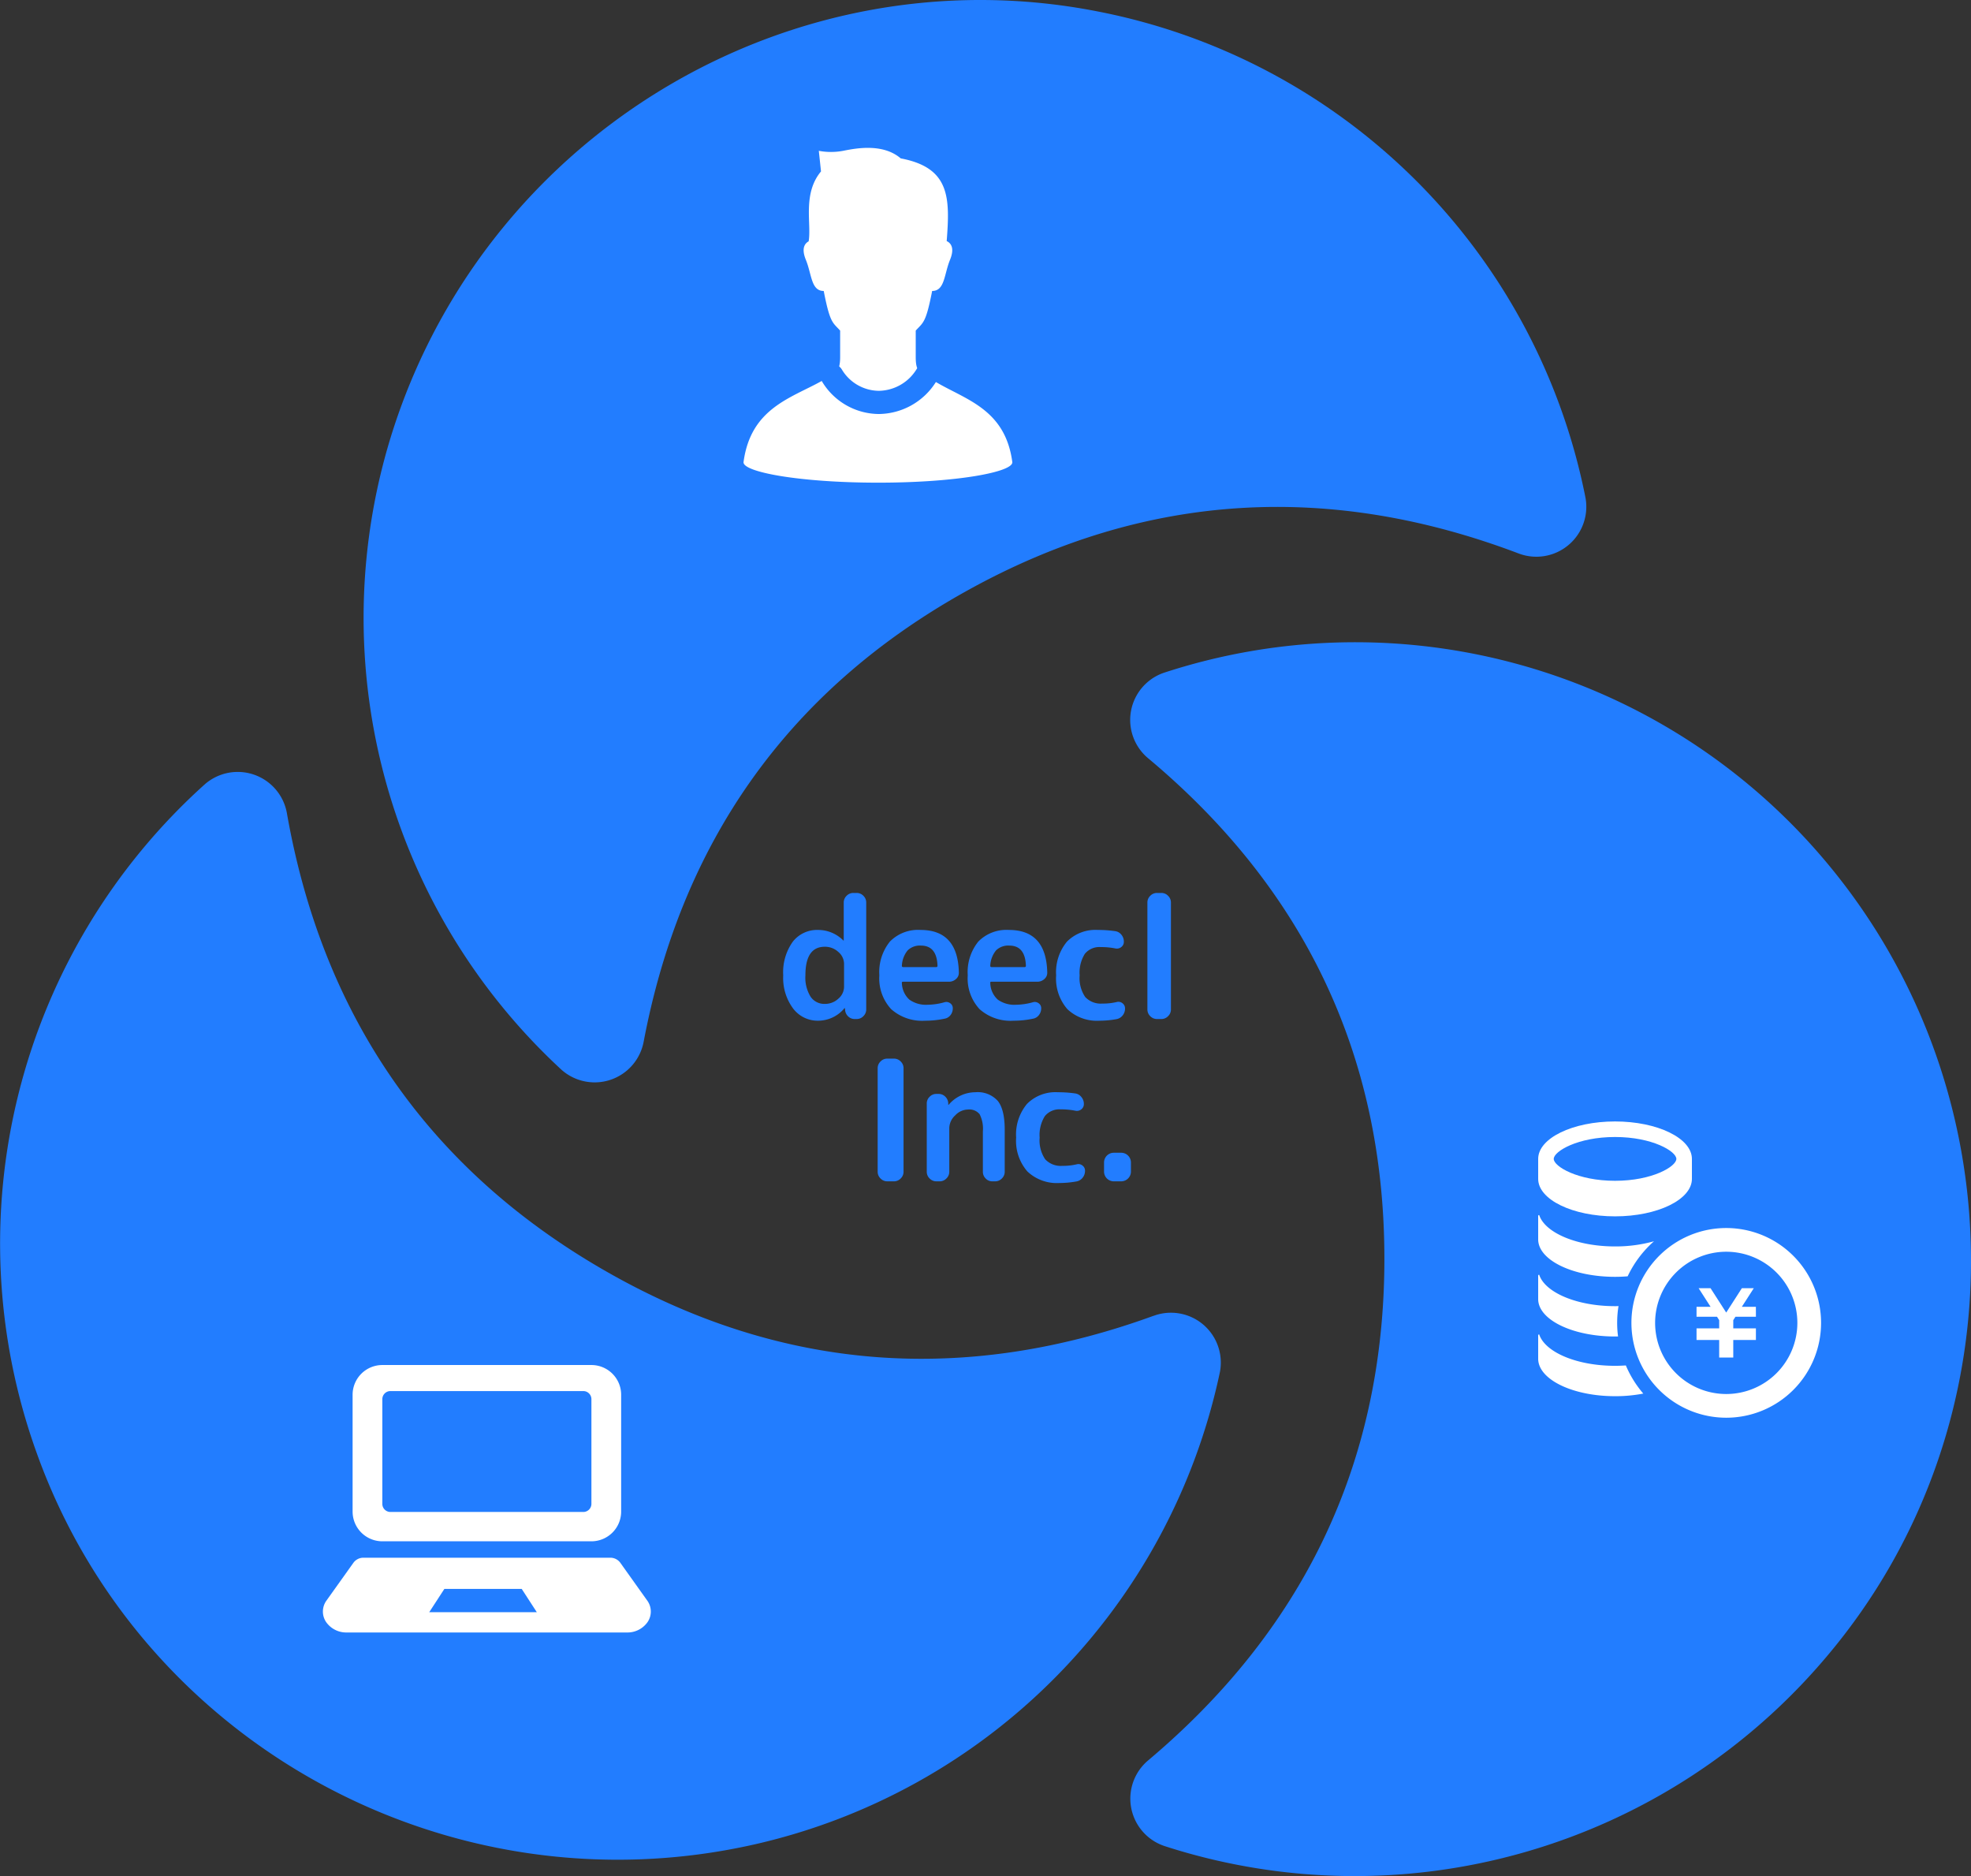
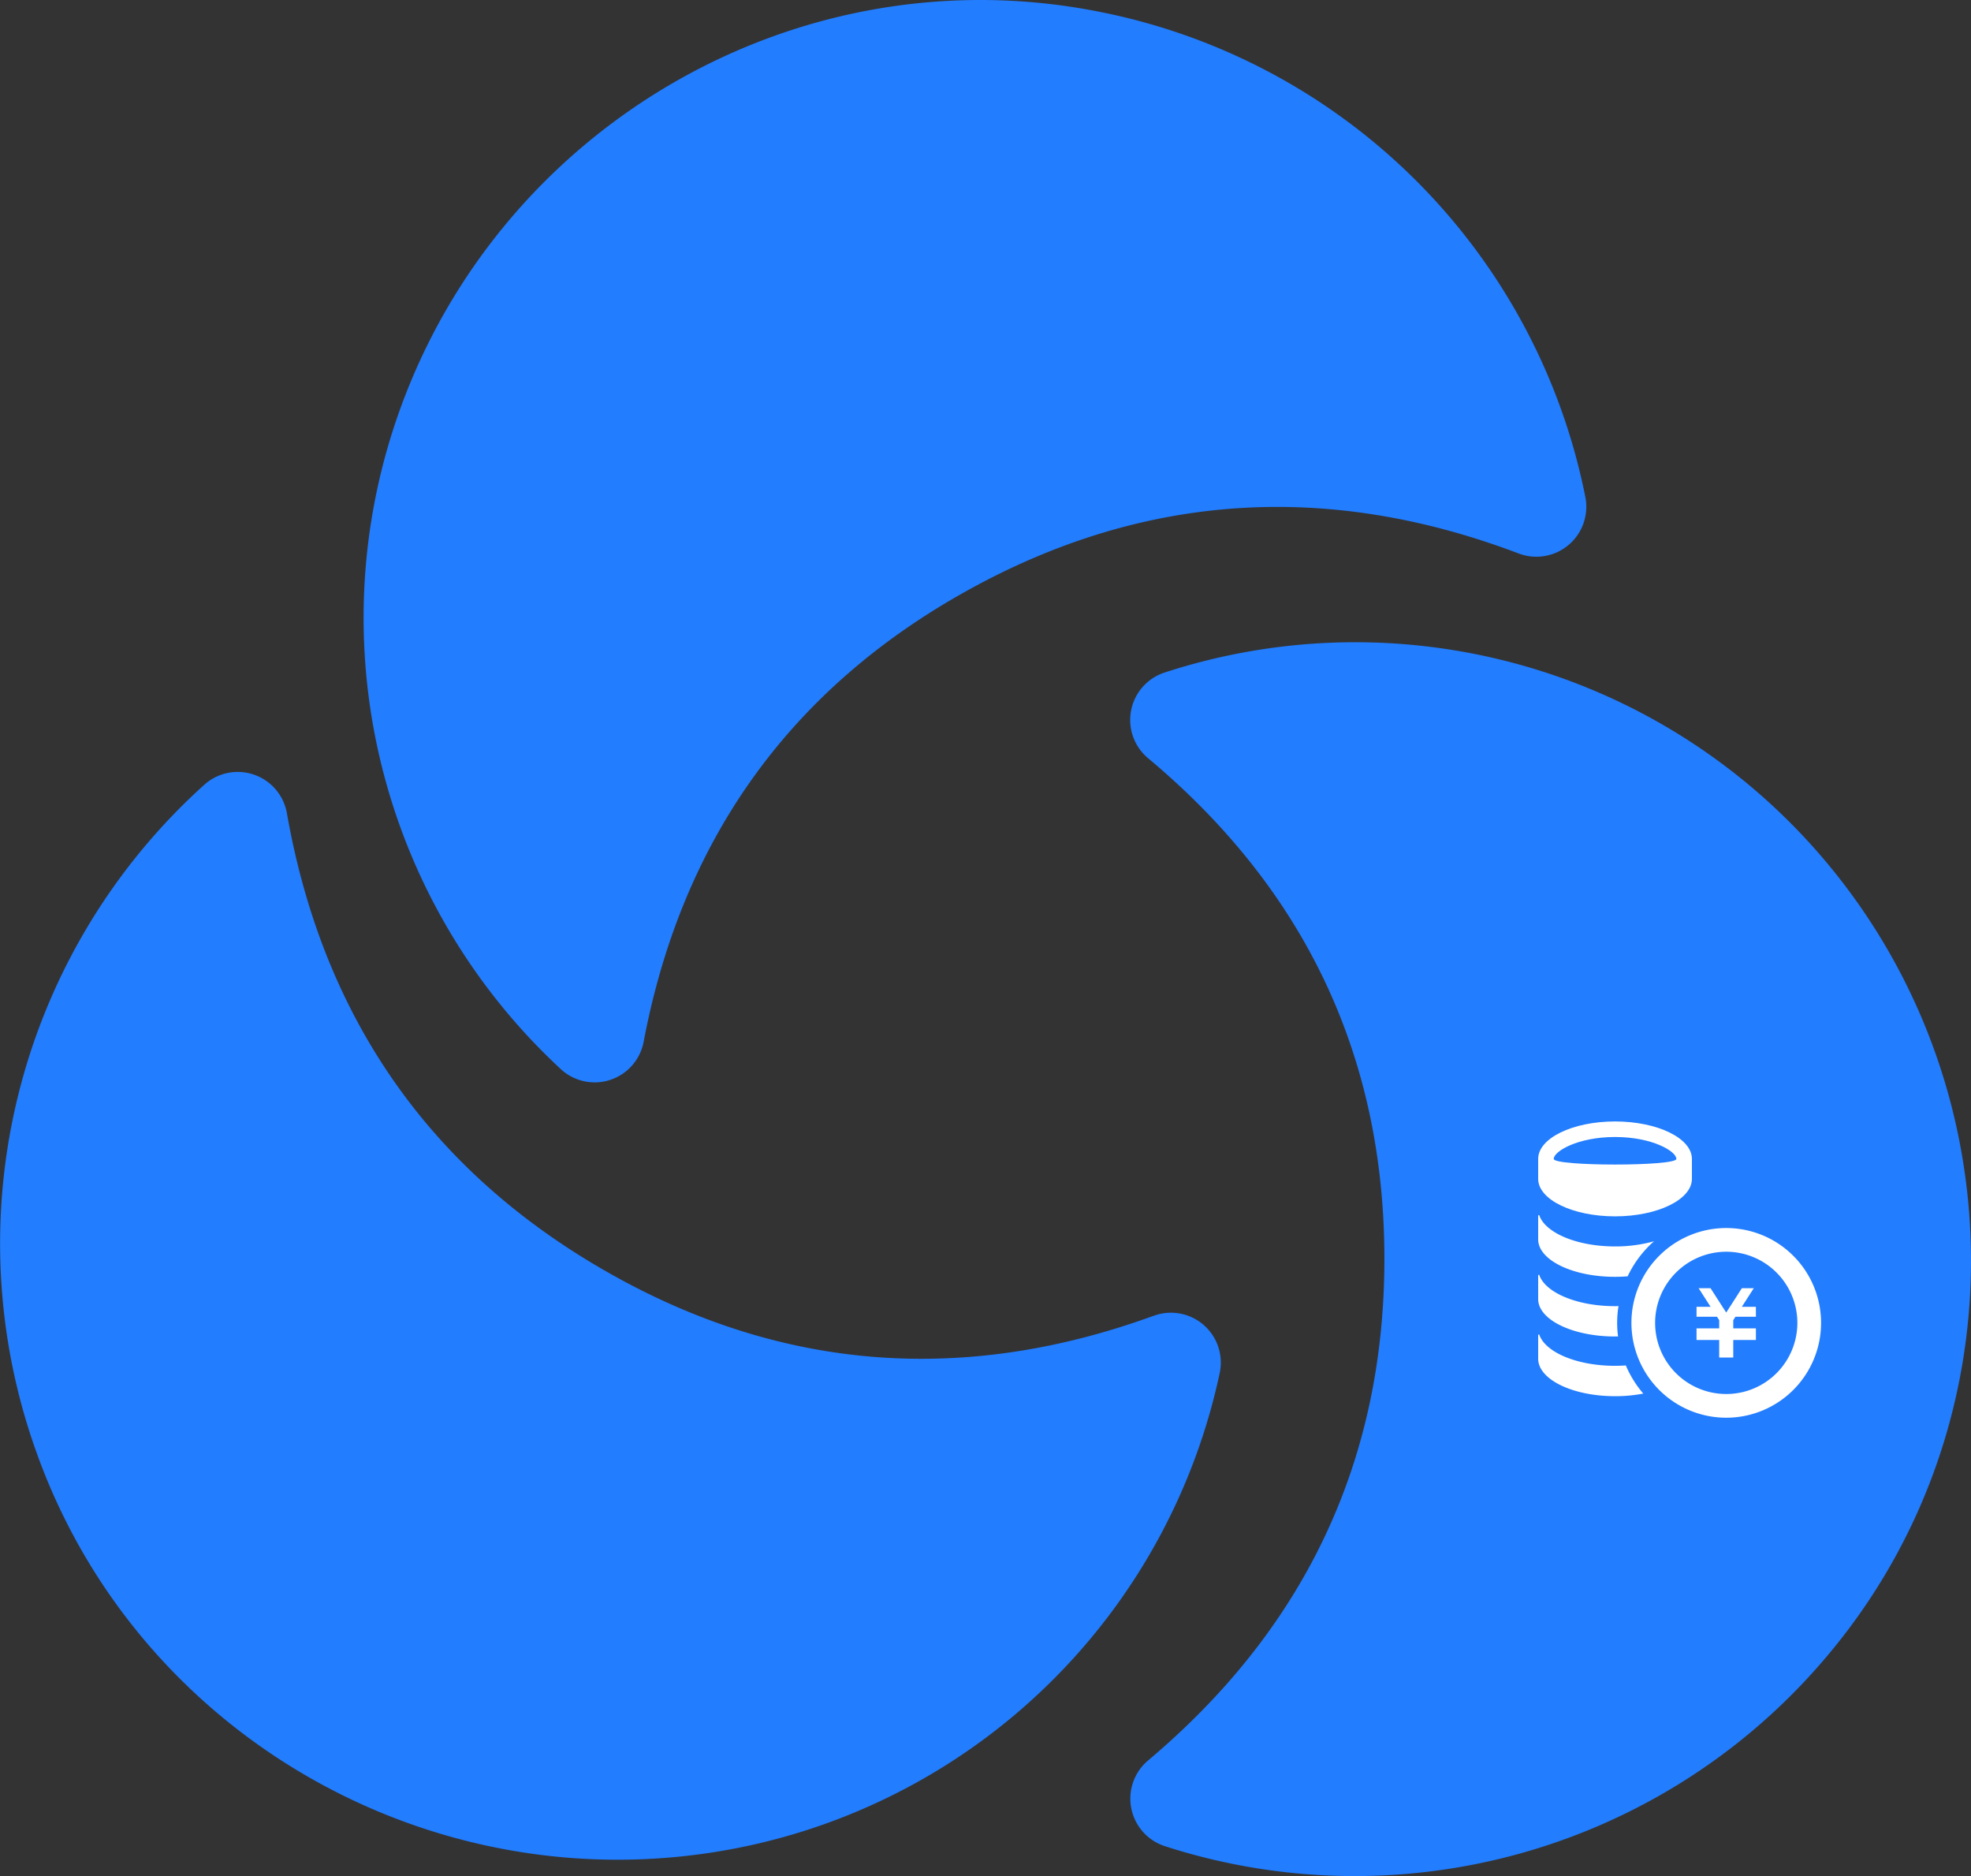
<svg xmlns="http://www.w3.org/2000/svg" width="340.122" height="323.694" viewBox="0 0 340.122 323.694">
  <rect x="0" y="0" width="340.122" height="323.694" fill="#333333" stroke="none" />
  <defs>
    <clipPath id="clip-path">
      <rect id="長方形_560" data-name="長方形 560" width="340.122" height="323.694" fill="#2f4390" />
    </clipPath>
    <clipPath id="clip-path-2">
      <rect id="長方形_565" data-name="長方形 565" width="52.121" height="54.306" fill="#fff" />
    </clipPath>
    <clipPath id="clip-path-3">
      <rect id="長方形_561" data-name="長方形 561" width="47.401" height="58.785" fill="#fff" />
    </clipPath>
    <clipPath id="clip-path-4">
-       <rect id="長方形_639" data-name="長方形 639" width="56.582" height="46.145" fill="none" />
-     </clipPath>
+       </clipPath>
  </defs>
  <g id="_8" data-name="8" transform="translate(-929.135 -2280.456)">
    <g id="グループ_1458" data-name="グループ 1458" transform="translate(929.135 2280.456)">
      <g id="グループ_1461" data-name="グループ 1461" clip-path="url(#clip-path)">
        <path id="パス_1222" data-name="パス 1222" d="M311.668,144.789a106.084,106.084,0,0,0-110.841-28.714,8.605,8.605,0,0,0-2.667,14.773c26.222,21.923,40.761,50.461,40.735,86.433-.025,35.891-14.6,64.408-40.743,86.415a8.62,8.62,0,0,0,2.779,14.791A106.517,106.517,0,0,0,315.214,285.8c34.56-40.842,32.952-101.565-3.546-141.011M96.88,184.55a8.605,8.605,0,0,0,14.2-4.869C117.449,146.1,135.287,119.5,166.713,102c31.355-17.465,63.357-18.635,95.315-6.523a8.62,8.62,0,0,0,11.563-9.634A106.516,106.516,0,0,0,189.365,1.964C136.859-8.317,84.615,22.673,67.951,73.765A106.083,106.083,0,0,0,96.88,184.55m102.183,42.459c-32.115,11.7-64.1,9.966-95.208-8.091C72.815,200.9,55.446,174,49.516,140.339a8.62,8.62,0,0,0-14.191-5.011A106.514,106.514,0,0,0,6.306,250.6c18.01,50.38,71.355,79.434,123.783,67.633a106.083,106.083,0,0,0,80.419-81.5,8.606,8.606,0,0,0-11.445-9.714" transform="translate(0 0)" fill="#227dff" />
      </g>
    </g>
-     <path id="パス_2150" data-name="パス 2150" d="M-27.158-12.47q-3.335,0-3.335,4.93a6.262,6.262,0,0,0,.9,3.7A2.859,2.859,0,0,0-27.158-2.61a3.368,3.368,0,0,0,2.349-.9,2.722,2.722,0,0,0,.986-2.059V-9.512a2.722,2.722,0,0,0-.986-2.059A3.368,3.368,0,0,0-27.158-12.47ZM-28.318.29a5.312,5.312,0,0,1-4.292-2.1A8.815,8.815,0,0,1-34.321-7.54a9.041,9.041,0,0,1,1.639-5.786,5.31,5.31,0,0,1,4.365-2.044,6.116,6.116,0,0,1,4.35,1.8.084.084,0,0,0,.058.029.026.026,0,0,0,.029-.029V-20.1a1.587,1.587,0,0,1,.493-1.16,1.587,1.587,0,0,1,1.16-.493h.58a1.587,1.587,0,0,1,1.16.493A1.587,1.587,0,0,1-20-20.1V-1.653a1.587,1.587,0,0,1-.493,1.16A1.587,1.587,0,0,1-21.648,0h-.319a1.6,1.6,0,0,1-1.175-.479,1.7,1.7,0,0,1-.507-1.174l-.029-.2a.026.026,0,0,0-.029-.029.084.084,0,0,0-.058.029A5.907,5.907,0,0,1-28.318.29Zm17.748-12.963a3.017,3.017,0,0,0-2.276.827,4.467,4.467,0,0,0-1,2.653.205.205,0,0,0,.232.232h5.684A.205.205,0,0,0-7.7-9.193Q-7.816-12.673-10.571-12.673ZM-9.845.29A8.045,8.045,0,0,1-15.689-1.7,7.787,7.787,0,0,1-17.733-7.54a8.361,8.361,0,0,1,1.827-5.829,6.786,6.786,0,0,1,5.278-2q6.438,0,6.612,7.308A1.4,1.4,0,0,1-4.509-6.9a1.776,1.776,0,0,1-1.218.464h-7.917q-.261,0-.2.261A4,4,0,0,0-12.557-3.35a4.933,4.933,0,0,0,3.175.885,11.114,11.114,0,0,0,2.9-.435,1.1,1.1,0,0,1,.972.174,1.011,1.011,0,0,1,.449.87A1.869,1.869,0,0,1-5.452-.681a1.624,1.624,0,0,1-1.03.623A16.013,16.013,0,0,1-9.845.29ZM4.683-12.673a3.017,3.017,0,0,0-2.276.827,4.467,4.467,0,0,0-1,2.653.205.205,0,0,0,.232.232H7.323a.205.205,0,0,0,.232-.232Q7.438-12.673,4.683-12.673ZM5.408.29A8.045,8.045,0,0,1-.435-1.7,7.787,7.787,0,0,1-2.479-7.54,8.361,8.361,0,0,1-.652-13.369a6.786,6.786,0,0,1,5.278-2q6.438,0,6.612,7.308a1.4,1.4,0,0,1-.493,1.16,1.776,1.776,0,0,1-1.218.464H1.609q-.261,0-.2.261A4,4,0,0,0,2.7-3.35a4.933,4.933,0,0,0,3.175.885,11.114,11.114,0,0,0,2.9-.435,1.1,1.1,0,0,1,.972.174,1.011,1.011,0,0,1,.449.87A1.869,1.869,0,0,1,9.8-.681a1.624,1.624,0,0,1-1.03.623A16.013,16.013,0,0,1,5.408.29Zm14.848,0A7.4,7.4,0,0,1,14.717-1.7,8.03,8.03,0,0,1,12.774-7.54a8.244,8.244,0,0,1,1.87-5.814,6.9,6.9,0,0,1,5.322-2.015,20.9,20.9,0,0,1,2.958.2,1.67,1.67,0,0,1,1.1.609,1.845,1.845,0,0,1,.435,1.218,1.114,1.114,0,0,1-.45.928,1.217,1.217,0,0,1-1.029.232,12.6,12.6,0,0,0-2.523-.232,3.234,3.234,0,0,0-2.726,1.16,6.092,6.092,0,0,0-.9,3.712A5.794,5.794,0,0,0,17.791-3.8a3.661,3.661,0,0,0,2.958,1.131,10.254,10.254,0,0,0,2.465-.261,1.1,1.1,0,0,1,1,.2,1.086,1.086,0,0,1,.449.9,1.884,1.884,0,0,1-.42,1.218,1.733,1.733,0,0,1-1.088.638A16.669,16.669,0,0,1,20.256.29ZM30.175,0a1.587,1.587,0,0,1-1.16-.493,1.587,1.587,0,0,1-.493-1.16V-20.1a1.587,1.587,0,0,1,.493-1.16,1.587,1.587,0,0,1,1.16-.493h.754a1.587,1.587,0,0,1,1.16.493,1.587,1.587,0,0,1,.493,1.16V-1.653a1.587,1.587,0,0,1-.493,1.16A1.587,1.587,0,0,1,30.929,0ZM-16.371,28a1.587,1.587,0,0,1-1.16-.493,1.587,1.587,0,0,1-.493-1.16V8.483a1.587,1.587,0,0,1,.493-1.16,1.587,1.587,0,0,1,1.16-.493h1.16a1.587,1.587,0,0,1,1.16.493,1.587,1.587,0,0,1,.493,1.16V26.347a1.587,1.587,0,0,1-.493,1.16,1.587,1.587,0,0,1-1.16.493ZM-7.9,28a1.587,1.587,0,0,1-1.16-.493,1.587,1.587,0,0,1-.493-1.16V14.573a1.587,1.587,0,0,1,.493-1.16A1.587,1.587,0,0,1-7.9,12.92h.377a1.6,1.6,0,0,1,1.174.479,1.7,1.7,0,0,1,.507,1.174v.2a.026.026,0,0,0,.029.029.084.084,0,0,0,.058-.029A6.081,6.081,0,0,1-1.145,12.63,4.646,4.646,0,0,1,2.7,14.123Q3.9,15.617,3.9,19.1v7.25a1.587,1.587,0,0,1-.493,1.16A1.587,1.587,0,0,1,2.248,28H1.755a1.54,1.54,0,0,1-1.146-.493,1.611,1.611,0,0,1-.478-1.16v-6.96a5.5,5.5,0,0,0-.566-2.973,2.306,2.306,0,0,0-2.016-.8,3.076,3.076,0,0,0-2.2,1.015,3.048,3.048,0,0,0-1.015,2.175v7.54a1.587,1.587,0,0,1-.493,1.16A1.587,1.587,0,0,1-7.322,28Zm21.257.29A7.4,7.4,0,0,1,7.815,26.3,8.03,8.03,0,0,1,5.872,20.46a8.244,8.244,0,0,1,1.87-5.814,6.9,6.9,0,0,1,5.322-2.015,20.9,20.9,0,0,1,2.958.2,1.67,1.67,0,0,1,1.1.609,1.845,1.845,0,0,1,.435,1.218,1.114,1.114,0,0,1-.449.928,1.217,1.217,0,0,1-1.03.232,12.6,12.6,0,0,0-2.523-.232,3.234,3.234,0,0,0-2.726,1.16,6.092,6.092,0,0,0-.9,3.712,5.794,5.794,0,0,0,.957,3.741,3.661,3.661,0,0,0,2.958,1.131,10.254,10.254,0,0,0,2.465-.261,1.1,1.1,0,0,1,1,.2,1.086,1.086,0,0,1,.45.9,1.884,1.884,0,0,1-.421,1.218,1.733,1.733,0,0,1-1.087.638A16.669,16.669,0,0,1,13.354,28.29ZM22.693,28a1.684,1.684,0,0,1-1.653-1.653V24.723a1.684,1.684,0,0,1,1.653-1.653h1.334a1.684,1.684,0,0,1,1.653,1.653v1.624A1.684,1.684,0,0,1,24.027,28Z" transform="translate(1098.612 2456.266)" fill="#227dff" />
    <g id="グループ_1539" data-name="グループ 1539" transform="translate(1193.01 2472.378)">
      <g id="グループ_1472" data-name="グループ 1472" transform="translate(0 0)" clip-path="url(#clip-path-2)">
-         <path id="パス_1251" data-name="パス 1251" d="M13.765.5C6.438.5.5,3.392.5,6.961v3.45c0,3.569,5.938,6.461,13.265,6.461s13.264-2.892,13.264-6.461V6.961C27.029,3.392,21.089.5,13.765.5Zm0,2.683c6.458,0,10.579,2.48,10.579,3.778s-4.121,3.778-10.579,3.778S3.185,8.259,3.185,6.961,7.3,3.183,13.765,3.183Z" transform="translate(1.058 1.058)" fill="#fff" />
+         <path id="パス_1251" data-name="パス 1251" d="M13.765.5C6.438.5.5,3.392.5,6.961v3.45c0,3.569,5.938,6.461,13.265,6.461s13.264-2.892,13.264-6.461V6.961C27.029,3.392,21.089.5,13.765.5Zm0,2.683c6.458,0,10.579,2.48,10.579,3.778S3.185,8.259,3.185,6.961,7.3,3.183,13.765,3.183Z" transform="translate(1.058 1.058)" fill="#fff" />
        <path id="パス_1252" data-name="パス 1252" d="M13.764,167.725a24.669,24.669,0,0,0,6.723-.892,18.71,18.71,0,0,0-4.547,6.046c-.705.058-1.432.09-2.176.09C6.44,172.97.5,170.073.5,166.506V162.45a.132.132,0,0,1,.115-.131.082.082,0,0,1,.089.041c-.016,0,0,.047.09.268C2.079,165.542,7.4,167.725,13.764,167.725Z" transform="translate(1.058 -144.604)" fill="#fff" />
        <path id="パス_1253" data-name="パス 1253" d="M14.13,273.79a17.287,17.287,0,0,0,.154,2.34c-.17.009-.343.009-.521.009C6.44,276.139.5,273.25.5,269.684v-4.066a.132.132,0,0,1,.115-.123.116.116,0,0,1,.112.062c-.031-.04-.064-.062.067.25,1.284,2.911,6.6,5.1,12.969,5.1.2,0,.4,0,.6-.019A17.864,17.864,0,0,0,14.13,273.79Z" transform="translate(1.058 -237.481)" fill="#fff" />
        <path id="パス_1254" data-name="パス 1254" d="M18.638,378.863a25.364,25.364,0,0,1-4.875.451C6.44,379.313.5,376.426.5,372.851v-4.059a.123.123,0,0,1,.115-.122.1.1,0,0,1,.114.065c-.033-.041-.073-.081.065.237,1.284,2.92,6.6,5.1,12.969,5.1.629,0,1.259-.025,1.864-.065A18.572,18.572,0,0,0,18.638,378.863Z" transform="translate(1.058 -330.355)" fill="#fff" />
        <path id="パス_1255" data-name="パス 1255" d="M284.481,293.613h-3.532l-.378.588v1.413h3.909v2.006h-3.909v3.029h-2.429V297.62h-3.909v-2.006h3.909V294.2l-.379-.591h-3.53V291.9h2.427l-2.064-3.21h2.057l2.7,4.2,2.7-4.2h2.059l-2.064,3.21h2.427Z" transform="translate(-245.349 -258.36)" fill="#fff" />
        <path id="パス_1256" data-name="パス 1256" d="M178.018,188.778a12.273,12.273,0,1,1-12.272,12.273,12.288,12.288,0,0,1,12.272-12.273m0-4.09a16.363,16.363,0,1,0,16.365,16.363A16.362,16.362,0,0,0,178.018,184.688Z" transform="translate(-144.009 -164.742)" fill="#fff" />
      </g>
    </g>
    <g id="グループ_1583" data-name="グループ 1583" transform="translate(1056.934 2305.457)">
      <g id="グループ_1529" data-name="グループ 1529" transform="translate(0)">
        <g id="グループ_1462" data-name="グループ 1462" transform="translate(0 0)" clip-path="url(#clip-path-3)">
-           <path id="パス_1223" data-name="パス 1223" d="M33.386,40.713c-2.336-1.426-3.174-1.282-3.174-4.13V32.024c1.282-1.424,1.748-1.246,2.832-6.837,2.193,0,2.05-2.848,3.085-5.375.843-2.057.137-2.891-.574-3.232.581-7.5.581-12.663-7.93-14.265C24.541-.329,19.885.568,17.68,1.01a11.335,11.335,0,0,1-4.192,0l.379,3.553c-3.228,3.873-1.614,9.037-2.133,12.062-.678.369-1.288,1.22-.482,3.187,1.034,2.527.892,5.375,3.084,5.375,1.085,5.591,1.55,5.413,2.833,6.837v4.559c0,2.848-.969,2.9-3.174,4.13C8.676,43.686,1.746,45.413.5,54.7c-.228,1.7,9.53,3.555,23.186,3.561S47.1,56.4,46.877,54.7C45.635,45.413,38.641,43.919,33.386,40.713Z" transform="translate(0.01 0.011)" fill="#fff" />
-         </g>
+           </g>
      </g>
      <path id="パス_1566" data-name="パス 1566" d="M3040.227,2347.2a9.521,9.521,0,0,0,8.094,4.644,9.77,9.77,0,0,0,8.19-4.644" transform="translate(-3024.464 -2307.418)" fill="none" stroke="#227dff" stroke-linecap="round" stroke-width="4" />
    </g>
    <g id="グループ_1584" data-name="グループ 1584" transform="translate(984.86 2515.96)">
      <g id="グループ_1578" data-name="グループ 1578" clip-path="url(#clip-path-4)">
        <path id="パス_1564" data-name="パス 1564" d="M51.469,30.411h36.08a5.132,5.132,0,0,0,5.132-5.13V5.13A5.131,5.131,0,0,0,87.549,0H51.469a5.13,5.13,0,0,0-5.13,5.13V25.281a5.131,5.131,0,0,0,5.13,5.13m0-24.525a1.4,1.4,0,0,1,1.394-1.394H86.156a1.4,1.4,0,0,1,1.393,1.394V23.957a1.4,1.4,0,0,1-1.393,1.394H52.862a1.4,1.4,0,0,1-1.394-1.394V5.886" transform="translate(-41.218 0)" fill="#fff" />
        <path id="パス_1565" data-name="パス 1565" d="M56.04,308.326l-4.693-6.587a2.125,2.125,0,0,0-1.784-.91H7.016a2.116,2.116,0,0,0-1.78.91l-4.7,6.587a3.234,3.234,0,0,0,.014,3.6,4.237,4.237,0,0,0,3.55,1.8H52.476a4.235,4.235,0,0,0,3.55-1.8,3.234,3.234,0,0,0,.014-3.6m-26.685,1.9H18.345l2.614-4.021H34.3l2.609,4.021Z" transform="translate(0 -267.584)" fill="#fff" />
      </g>
    </g>
  </g>
</svg>